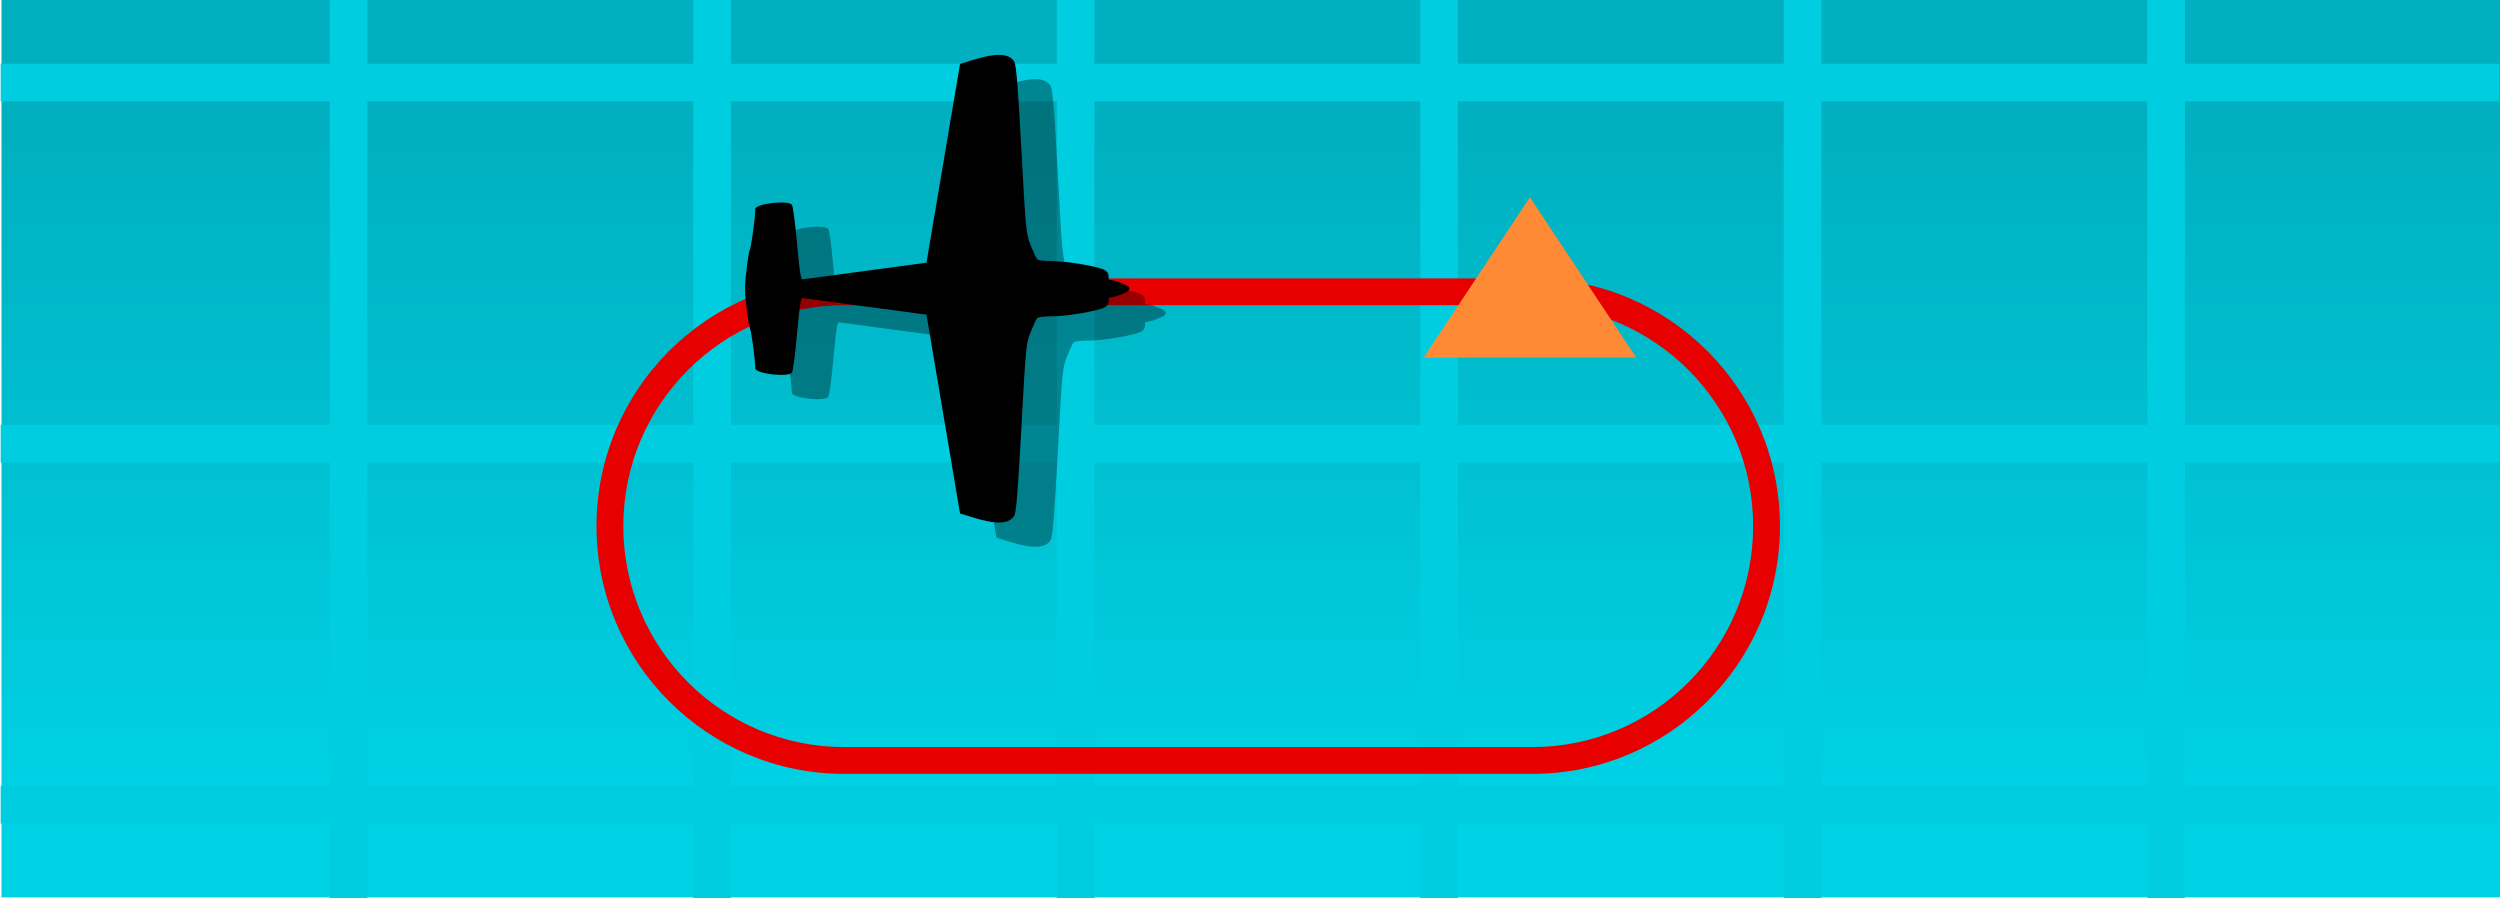
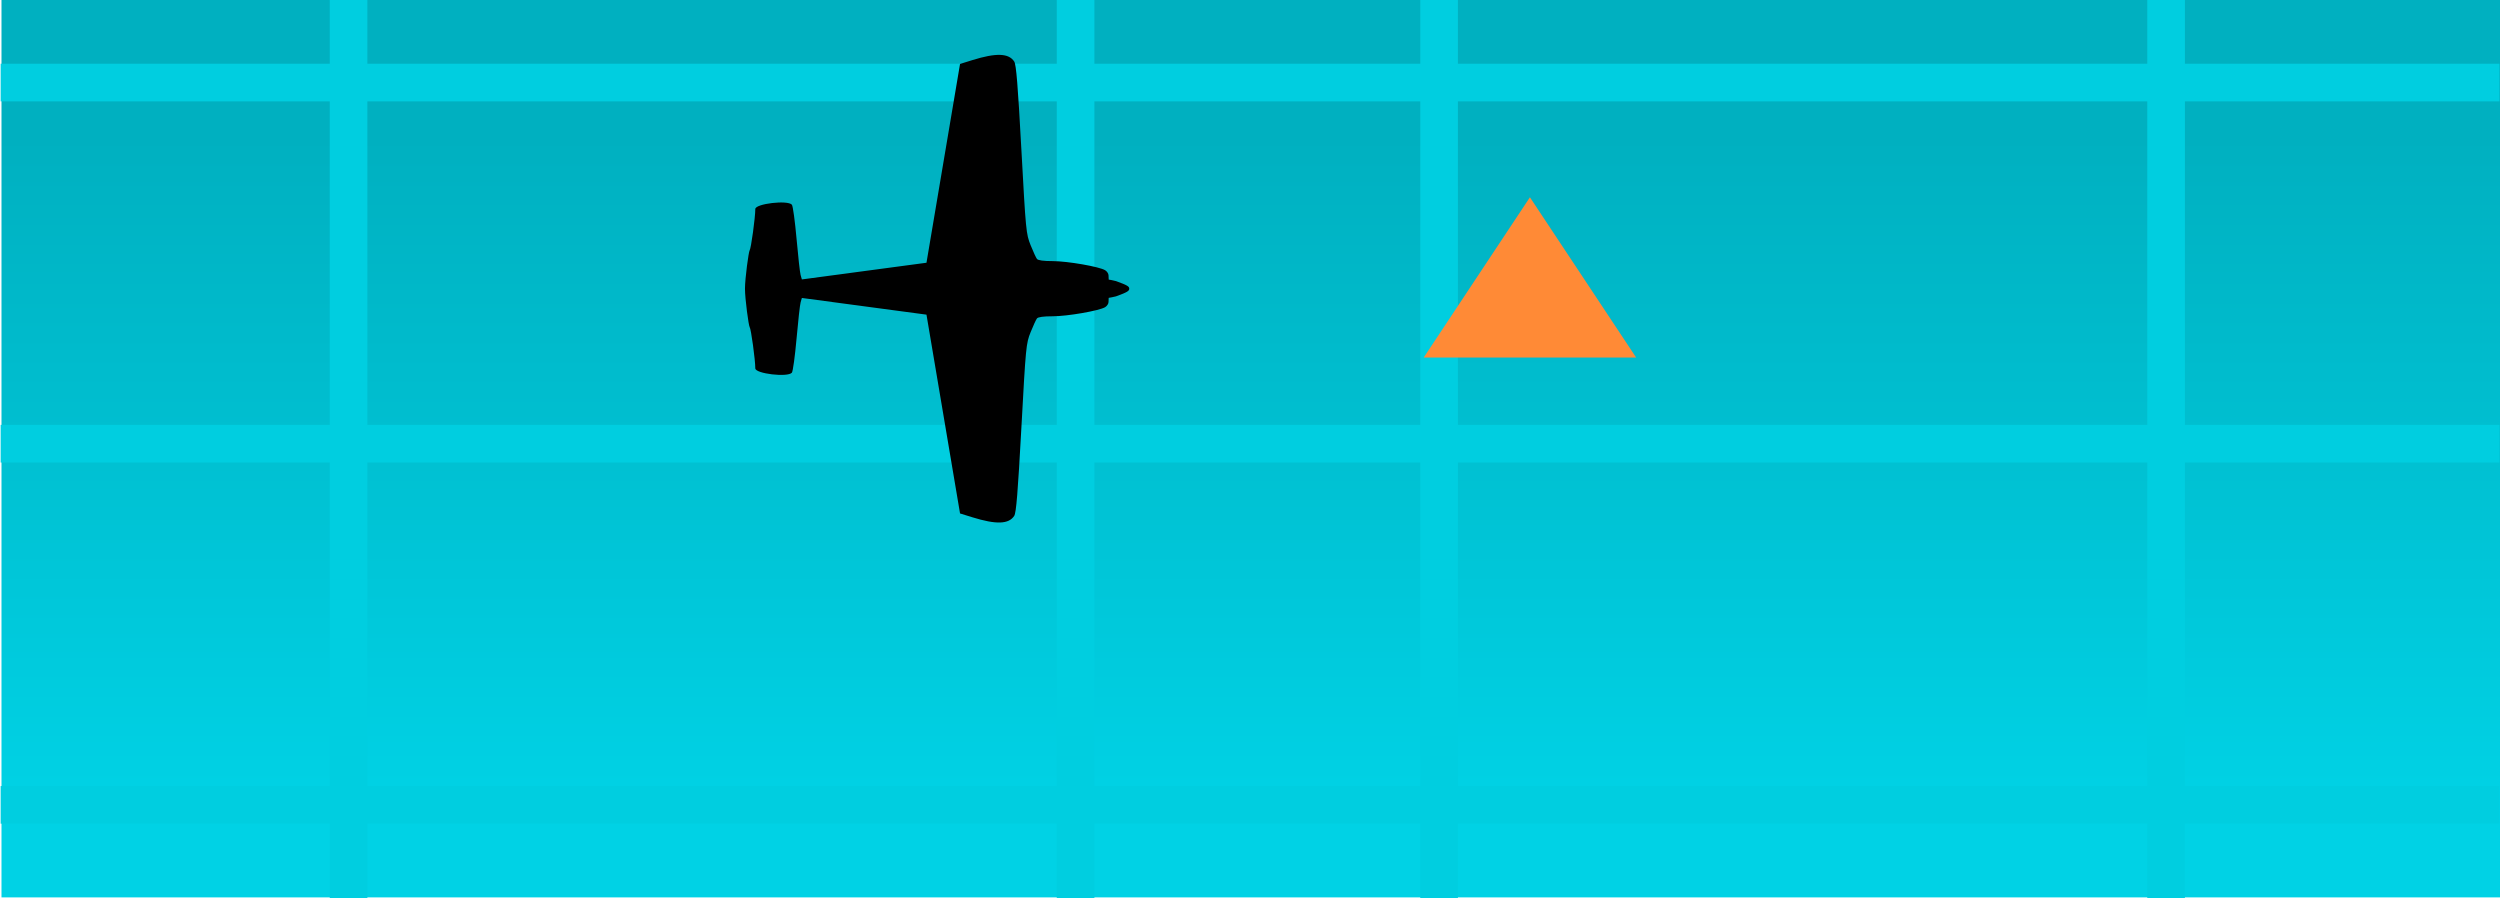
<svg xmlns="http://www.w3.org/2000/svg" viewBox="0 0 2059 740" fill-rule="evenodd" clip-rule="evenodd" stroke-linejoin="round" stroke-miterlimit="2">
  <path fill="url(#_Linear1)" d="M3163 1986h2570v2119H3163z" transform="matrix(.801 0 0 .349 -2532.326 -693.55)" />
  <path fill="#00cee0" d="M.53 52.482h2058v31H.53z" />
  <path fill="#00cee0" d="M1799.488 0v740h-31V0zM901.348 0v740h-31V0z" />
  <path fill="#00cee0" d="M.53 349.932h2058v31H.53z" />
-   <path fill="#00cee0" d="M1500.108 0v740h-31V0zM601.958 0v740h-31V0z" />
  <path fill="#00cee0" d="M.53 647.382h2058v31H.53z" />
  <path fill="#00cee0" d="M1200.728 0v740h-31V0zM302.578 0v740h-31V0z" />
  <g>
-     <path d="M1261.354 229.288h.572c112.607 0 204.038 91.42 204.038 204.038 0 112.617-91.43 204.048-204.038 204.048H695.323c-112.618 0-204.049-91.43-204.049-204.048 0-112.617 91.431-204.038 204.049-204.038h566.031zm0 386.01H1261.927c100.435 0 181.971-81.537 181.971-181.972s-81.536-181.972-181.94-181.972H695.323c-100.435 0-181.972 81.537-181.972 181.972s81.537 181.972 181.972 181.972h566.031z" fill="#e80000" />
-   </g>
+     </g>
  <g>
    <path d="M1260.042 162.48l87.5 132h-175l87.5-132z" fill="#ff8a36" />
  </g>
  <g>
-     <path d="M960.046 257.765c-.013-1.743-1.224-2.776-10.902-6.25-1.146-.426-6.018-1.253-6.018-1.253s-.145-2.776-.145-3.5c0-1.394-1.25-3.267-2.791-4.21-4.78-2.93-31.088-7.502-43.202-7.502-7.518.013-12.022-.607-12.943-1.77-.764-.98-3.134-6.095-5.241-11.363-3.713-9.273-3.937-11.61-7.598-78.787-2.896-53.179-4.253-69.928-5.885-72.433-4.49-6.935-14.866-7.296-34.499-1.188l-10.138 3.151-27.639 163.733-102.626 13.74-1.04-3.629c-.566-2.001-2.067-15.432-3.344-29.856-1.277-14.425-3.002-27.042-3.845-28.049-3.397-4.003-30.127-.852-30.127 3.564 0 6.948-3.529 32.672-4.661 34.015-.803.969-3.845 23.064-3.845 31.587s3.042 30.618 3.845 31.587c1.132 1.343 4.661 27.067 4.661 34.015 0 4.416 26.73 7.567 30.127 3.564.843-1.008 2.568-13.624 3.845-28.049 1.277-14.424 2.778-27.855 3.344-29.856l1.04-3.629 102.626 13.74 27.639 163.733 10.138 3.15c19.633 6.11 30.009 5.747 34.499-1.187 1.632-2.505 2.989-19.255 5.885-72.433 3.661-67.177 3.872-69.502 7.598-78.787 2.107-5.268 4.477-10.382 5.24-11.364.922-1.162 5.426-1.782 12.944-1.769 12.114 0 38.422-4.571 43.202-7.503 1.54-.942 2.791-2.815 2.791-4.21 0-.723.132-3.46.132-3.46s4.885-.84 6.03-1.24c9.666-3.487 10.89-4.559 10.903-6.302z" fill-opacity=".35" fill-rule="nonzero" />
    <path d="M930.046 237.765c-.013-1.743-1.224-2.776-10.902-6.25-1.146-.426-6.018-1.253-6.018-1.253s-.145-2.776-.145-3.5c0-1.394-1.25-3.267-2.791-4.21-4.78-2.93-31.088-7.502-43.202-7.502-7.518.013-12.022-.607-12.943-1.77-.764-.98-3.134-6.095-5.241-11.363-3.713-9.273-3.937-11.61-7.598-78.787-2.896-53.179-4.253-69.928-5.885-72.433-4.49-6.935-14.866-7.296-34.499-1.188l-10.138 3.151-27.639 163.733-102.626 13.74-1.04-3.629c-.566-2.001-2.067-15.432-3.344-29.856-1.277-14.425-3.002-27.042-3.845-28.049-3.397-4.003-30.127-.852-30.127 3.564 0 6.948-3.529 32.672-4.661 34.015-.803.969-3.845 23.064-3.845 31.587s3.042 30.618 3.845 31.587c1.132 1.343 4.661 27.067 4.661 34.015 0 4.416 26.73 7.567 30.127 3.564.843-1.008 2.568-13.624 3.845-28.049 1.277-14.424 2.778-27.855 3.344-29.856l1.04-3.629 102.626 13.74 27.639 163.733 10.138 3.15c19.633 6.11 30.009 5.747 34.499-1.187 1.632-2.505 2.989-19.255 5.885-72.433 3.661-67.177 3.872-69.502 7.598-78.787 2.107-5.268 4.477-10.382 5.24-11.364.922-1.162 5.426-1.782 12.944-1.769 12.114 0 38.422-4.571 43.202-7.503 1.54-.942 2.791-2.815 2.791-4.21 0-.723.132-3.46.132-3.46s4.885-.84 6.03-1.24c9.666-3.487 10.89-4.559 10.903-6.302z" fill-rule="nonzero" />
  </g>
  <defs>
    <linearGradient id="_Linear1" x1="0" y1="0" x2="1" y2="0" gradientUnits="userSpaceOnUse" gradientTransform="matrix(0 -1577.8 688.081 0 5049.25 3887.37)">
      <stop offset="0" stop-color="#00d2e5" />
      <stop offset="1" stop-color="#00b0c0" />
    </linearGradient>
  </defs>
</svg>